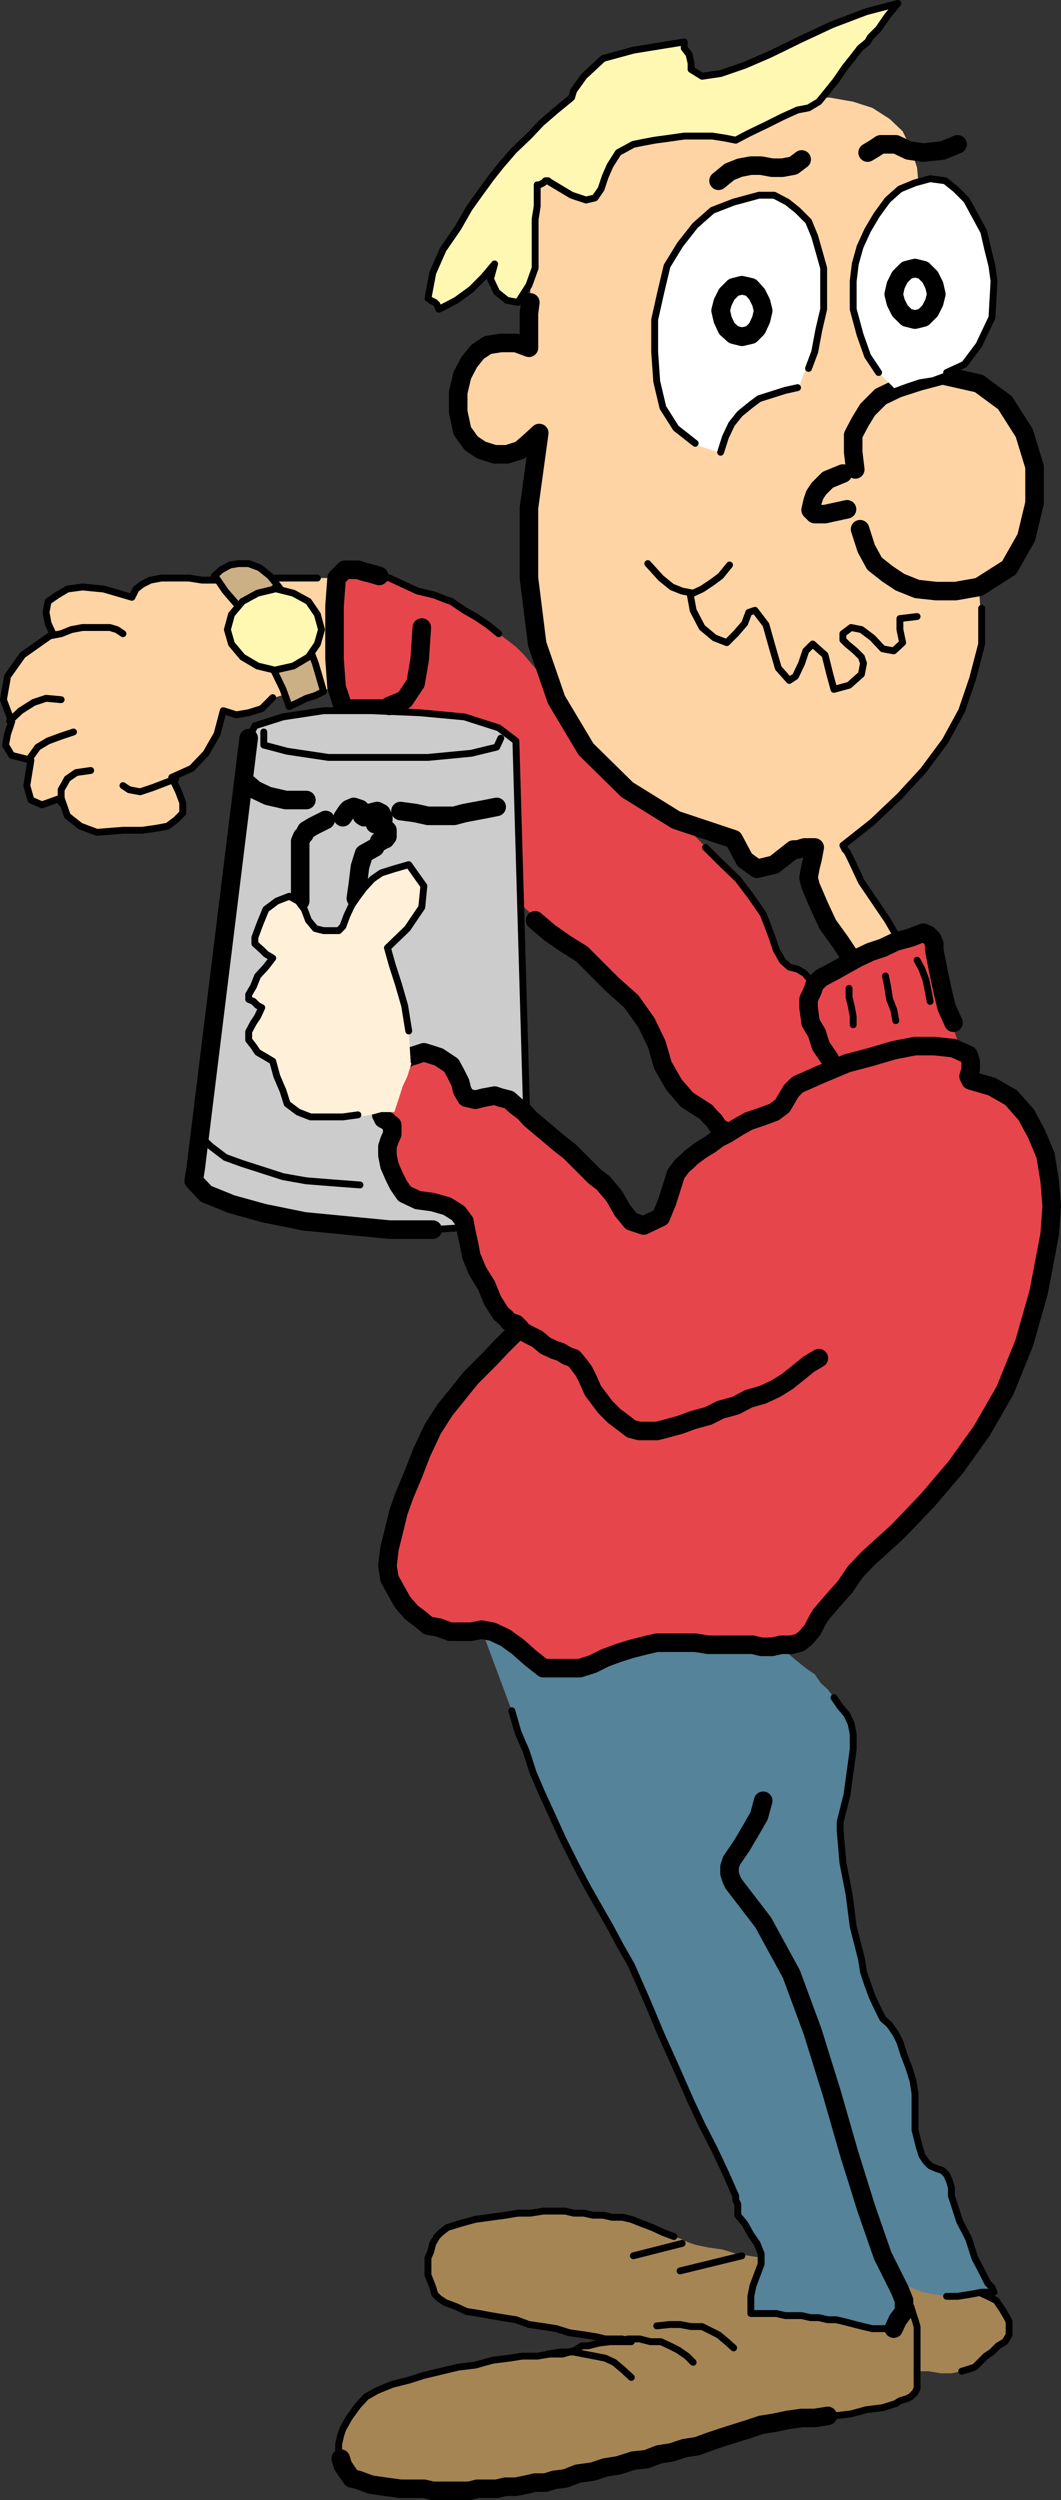
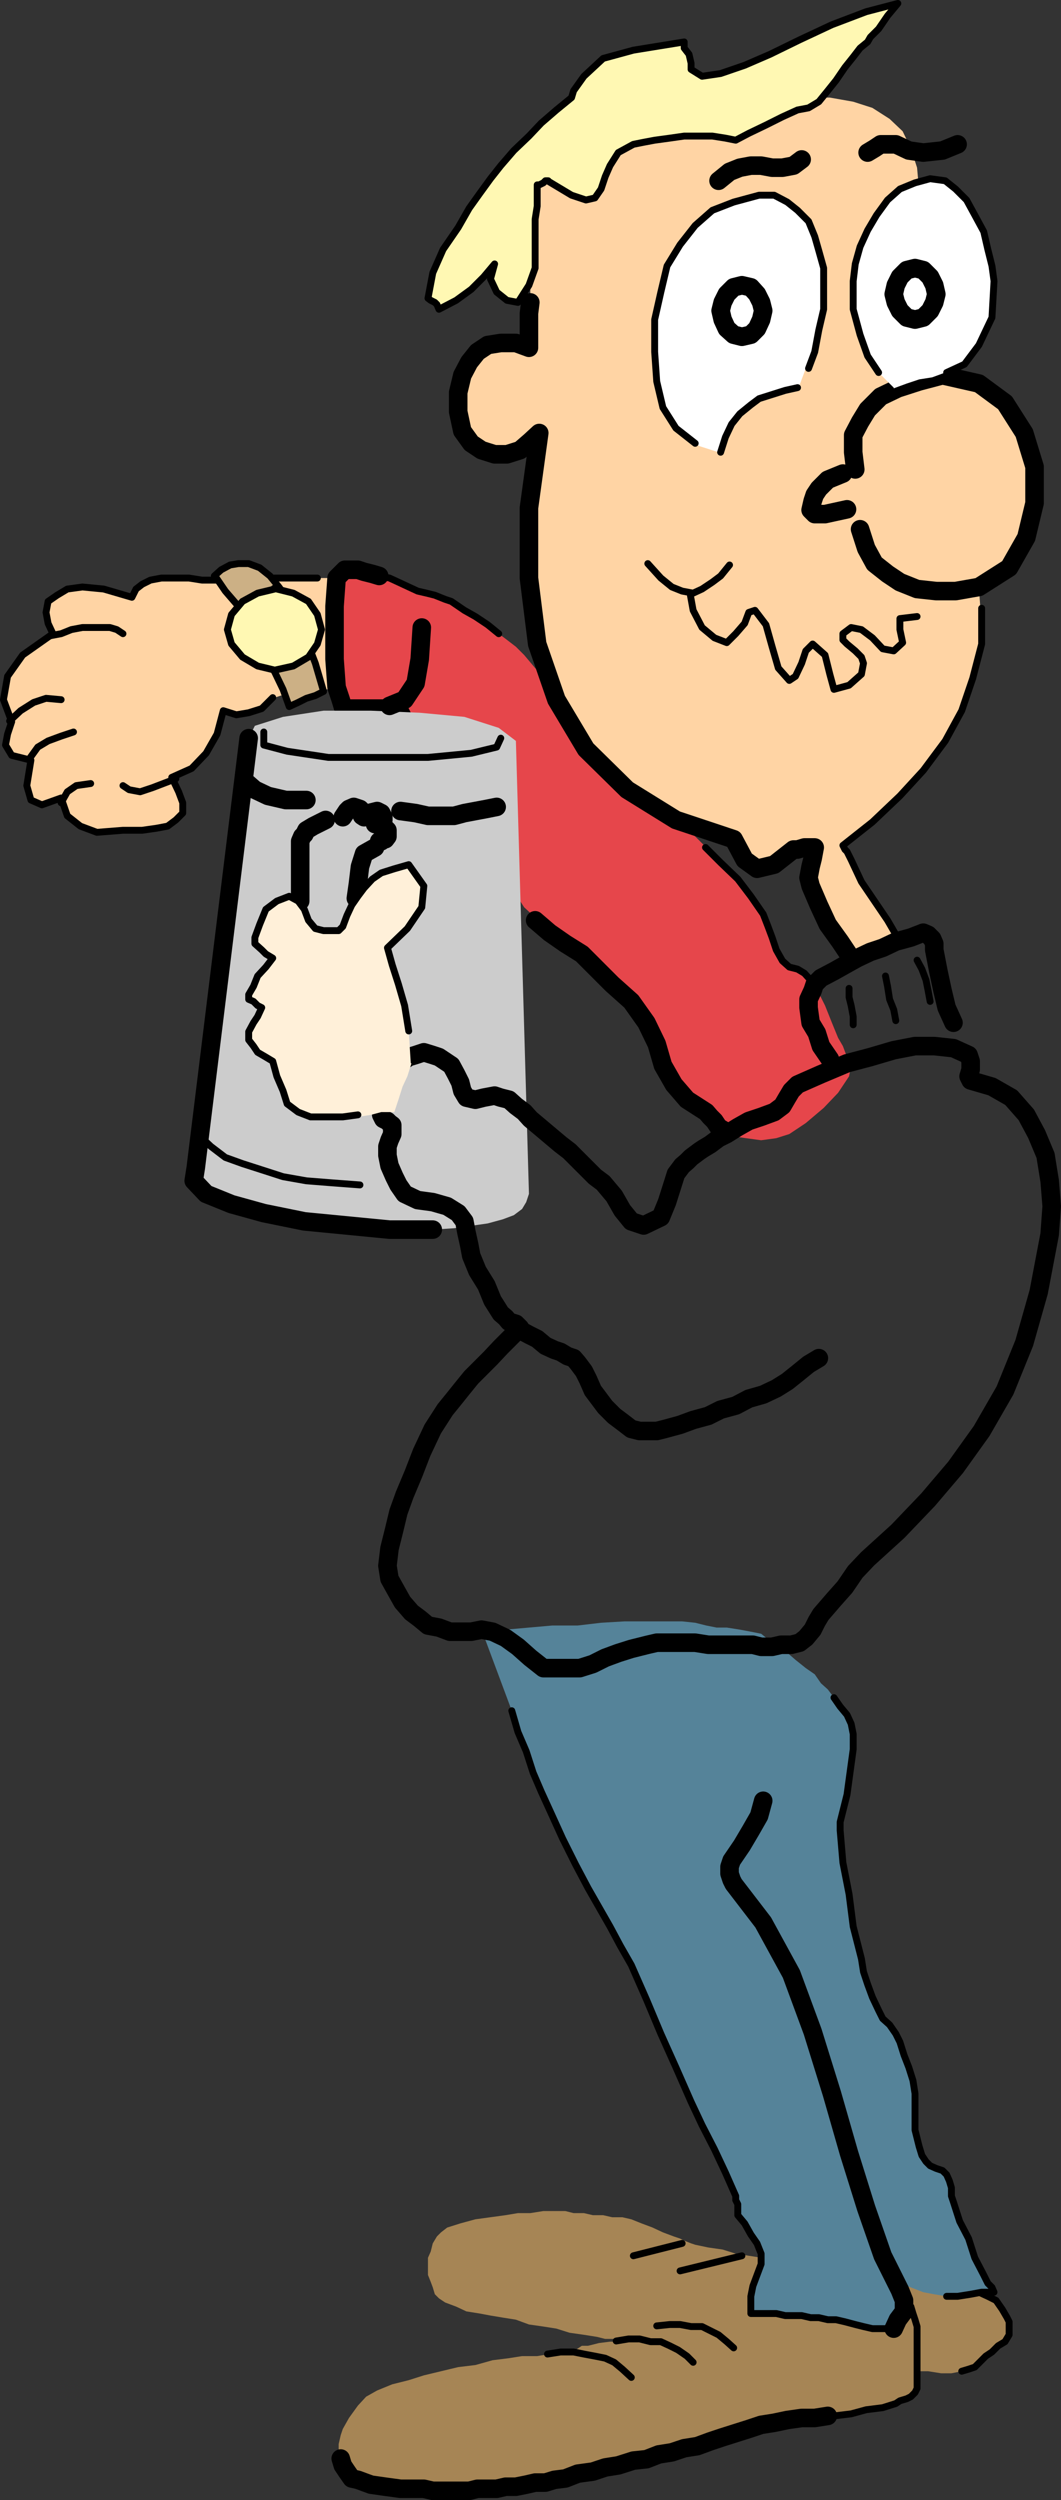
<svg xmlns="http://www.w3.org/2000/svg" xmlns:ns1="http://sodipodi.sourceforge.net/DTD/sodipodi-0.dtd" xmlns:ns2="http://www.inkscape.org/namespaces/inkscape" version="1.0" width="66.029mm" height="155.519mm" id="svg70" ns1:docname="Spectator 1.wmf">
  <rect width="100%" height="100%" fill="#333333" stroke="none" />
  <ns1:namedview id="namedview70" pagecolor="#ffffff" bordercolor="#000000" borderopacity="0.25" ns2:showpageshadow="2" ns2:pageopacity="0.0" ns2:pagecheckerboard="0" ns2:deskcolor="#d1d1d1" ns2:document-units="mm" />
  <defs id="defs1">
    <pattern id="WMFhbasepattern" patternUnits="userSpaceOnUse" width="6" height="6" x="0" y="0" />
  </defs>
  <path style="fill:#e6464b;fill-opacity:1;fill-rule:evenodd;stroke:none" d="m 172.081,267.11 -1.454,-1.131 -1.616,-1.454 -1.454,-1.454 -1.454,-1.616 -4.524,-2.909 -3.07,-3.555 -2.585,-4.525 -1.454,-5.009 -2.424,-5.009 -3.555,-5.009 -4.524,-4.04 -4.039,-4.04 -2.101,-2.101 -1.939,-1.454 -1.939,-1.454 -2.585,-1.939 -2.101,-1.616 -1.939,-1.454 -1.939,-2.101 -2.101,-1.939 -2.908,-4.525 -3.555,-5.009 -2.424,-4.525 -3.07,-5.009 -2.585,-5.009 -2.908,-4.525 -2.585,-5.009 -2.908,-4.525 -1.616,-1.616 -0.969,-1.454 -0.969,-0.97 -1.616,-1.454 -0.485,-1.131 -0.485,-0.97 -0.485,-0.485 -0.969,-0.485 h -2.585 -2.908 -3.07 -2.585 l -0.969,-0.485 -0.485,-1.616 -0.485,-1.454 -0.485,-1.454 -0.485,-6.625 v -6.464 -5.979 l 0.485,-6.625 0.485,-0.485 0.969,-0.97 0.485,-0.485 h 0.969 2.101 l 1.454,0.485 1.939,0.485 1.616,0.485 2.424,0.485 2.101,0.97 2.424,1.131 2.101,0.97 2.101,0.485 1.939,0.485 2.424,0.97 1.454,0.485 2.585,1.616 2.585,1.454 1.939,1.454 2.101,1.616 1.939,1.454 1.939,1.454 2.101,1.616 1.939,1.939 2.585,3.07 3.07,2.909 2.424,3.07 2.585,3.07 2.424,3.555 2.585,2.909 2.424,3.07 2.585,3.07 2.424,2.424 3.07,2.585 2.585,2.424 2.908,2.585 3.07,2.424 2.424,2.585 3.07,2.909 2.585,2.585 3.393,3.555 4.039,3.878 3.07,4.04 2.908,4.201 1.131,2.909 0.969,2.585 0.969,2.909 1.454,2.585 1.616,1.454 1.939,0.485 1.616,0.97 1.454,1.616 1.939,3.07 1.454,2.909 1.616,4.04 1.454,3.555 1.131,1.939 0.969,2.585 0.969,1.939 -0.485,2.585 -2.585,3.878 -3.393,3.555 -4.201,3.555 -3.878,2.585 -3.07,0.97 -3.555,0.485 -3.555,-0.485 -3.393,-0.485 z" id="path1" />
  <path style="fill:#a68555;fill-opacity:1;fill-rule:evenodd;stroke:none" d="m 196.156,567.993 3.555,-0.485 4.039,-0.97 3.393,-0.485 3.555,-0.97 0.969,-0.646 1.616,-0.485 0.969,-0.485 0.969,-0.97 v -0.97 l 0.485,-1.616 v -1.454 -0.97 h 2.585 l 3.07,0.485 h 2.424 l 2.424,-0.485 1.616,-0.485 1.454,-0.485 1.616,-1.616 0.969,-0.97 1.454,-0.97 1.454,-1.454 1.616,-0.97 0.969,-1.616 v -0.97 -0.97 -1.131 l -0.485,-0.97 -1.131,-1.939 -1.454,-2.101 -1.939,-0.97 -2.101,-0.97 -54.129,-8.564 -3.07,-0.485 -3.07,-0.97 -3.393,-0.485 -3.07,-0.646 -0.969,-0.323 -1.616,-0.646 -0.969,-0.485 -1.454,-0.485 -2.585,-0.97 -2.424,-1.131 -2.585,-0.97 -2.424,-0.97 -2.101,-0.485 h -2.424 l -2.101,-0.485 h -2.424 l -2.101,-0.485 h -2.424 l -1.939,-0.485 h -2.101 -3.07 l -3.07,0.485 h -2.908 l -2.908,0.485 -3.555,0.485 -3.555,0.485 -3.555,0.97 -3.07,0.97 -1.454,1.131 -0.969,0.97 -0.969,1.616 -0.485,1.939 -0.646,1.454 v 2.101 1.939 l 0.646,1.616 0.485,1.293 0.485,1.616 0.969,0.97 1.454,0.97 2.585,0.97 2.424,1.131 3.07,0.485 2.585,0.485 2.908,0.485 3.07,0.485 3.07,1.131 3.393,0.485 3.07,0.485 3.07,0.97 3.393,0.485 3.07,0.485 1.939,0.485 h 2.101 1.939 l 2.101,0.646 h -2.585 -2.424 l -2.585,0.323 -2.585,0.646 h -1.454 l -1.454,0.97 -1.454,0.485 -1.616,0.485 h -3.07 l -2.908,0.485 h -3.555 l -3.07,0.485 -3.878,0.485 -4.039,1.131 -4.039,0.485 -4.039,0.97 -4.039,0.97 -3.555,1.131 -3.878,0.97 -3.555,1.454 -2.585,1.454 -1.939,2.101 -2.101,2.909 -1.454,2.585 -0.485,1.454 -0.485,2.101 v 1.454 l 0.485,2.101 0.485,1.454 0.969,1.454 1.131,1.616 1.454,0.323 3.07,1.131 3.393,0.485 3.555,0.485 h 3.555 1.939 l 2.101,0.485 h 1.939 2.424 2.101 2.101 l 1.939,-0.485 h 2.101 2.424 l 2.101,-0.485 h 2.424 l 2.424,-0.485 2.101,-0.485 h 2.424 l 2.101,-0.646 2.585,-0.323 2.908,-1.131 3.555,-0.485 2.908,-0.97 3.07,-0.485 3.555,-1.131 3.07,-0.323 2.908,-1.131 3.07,-0.485 2.908,-0.97 3.07,-0.485 3.07,-1.131 2.908,-0.97 3.07,-0.97 3.07,-0.97 2.908,-0.485 3.07,-0.97 3.555,-0.646 3.555,-0.485 h 3.393 l 3.555,-0.485 z" id="path2" />
  <path style="fill:none;stroke:#000000;stroke-width:1.616px;stroke-linecap:round;stroke-linejoin:round;stroke-miterlimit:4;stroke-dasharray:none;stroke-opacity:1" d="m 194.54,567.993 h 0.646 0.485 0.485 l 4.039,-0.485 3.555,-0.97 3.878,-0.485 3.07,-0.97 0.969,-0.646 1.616,-0.485 0.969,-0.485 0.969,-0.97 0.485,-0.97 v -1.616 -0.97 -1.454 -2.101 -2.424 -2.424 -2.101 -1.454 l -0.485,-1.616 -0.485,-1.454 -0.485,-1.616" id="path3" />
  <path style="fill:none;stroke:#000000;stroke-width:4.363px;stroke-linecap:round;stroke-linejoin:round;stroke-miterlimit:4;stroke-dasharray:none;stroke-opacity:1" d="m 80.143,578.011 0.485,1.616 0.969,1.454 1.131,1.616 1.454,0.323 3.07,1.131 3.393,0.485 3.555,0.485 h 3.555 1.939 l 2.101,0.485 h 1.939 2.424 2.101 2.101 l 1.939,-0.485 h 2.101 2.424 l 2.101,-0.485 h 2.424 l 2.424,-0.485 2.101,-0.485 h 2.424 l 2.101,-0.646 2.585,-0.323 2.908,-1.131 3.555,-0.485 2.908,-0.97 3.07,-0.485 3.555,-1.131 3.07,-0.323 2.908,-1.131 3.07,-0.485 2.908,-0.97 3.07,-0.485 3.07,-1.131 2.908,-0.97 3.07,-0.97 3.07,-0.97 2.908,-0.97 3.07,-0.485 3.07,-0.646 3.393,-0.485 h 3.07 l 3.07,-0.485" id="path4" />
-   <path style="fill:none;stroke:#000000;stroke-width:1.616px;stroke-linecap:round;stroke-linejoin:round;stroke-miterlimit:4;stroke-dasharray:none;stroke-opacity:1" d="m 158.508,525.817 -2.585,-0.97 -2.424,-1.131 -2.585,-0.97 -2.424,-0.97 -2.101,-0.485 h -2.424 l -2.101,-0.485 h -2.424 l -2.101,-0.485 h -2.424 l -1.939,-0.485 h -2.101 -3.07 l -3.07,0.485 h -2.908 l -2.908,0.485 -3.555,0.485 -3.555,0.485 -3.555,0.97 -3.07,0.97 -1.454,1.131 -0.969,0.97 -0.969,1.616 -0.485,1.939 -0.646,1.454 v 2.101 1.939 l 0.646,1.616 0.485,1.293 0.485,1.616 0.969,0.97 1.454,0.97 2.585,0.97 2.424,1.131 3.07,0.485 2.585,0.485 2.908,0.485 3.07,0.485 3.07,1.131 3.393,0.485 3.07,0.485 3.07,0.97 3.393,0.485 3.07,0.485 1.939,0.485 h 2.101 1.939 l 2.101,0.646 h -2.585 -2.424 l -2.585,0.323 -2.585,0.646 h -1.454 l -1.454,0.97 -1.454,0.485 -1.616,0.485 h -3.07 l -2.908,0.485 h -3.555 l -3.07,0.485 -3.878,0.485 -4.039,1.131 -4.039,0.485 -4.039,0.97 -4.039,0.97 -3.555,1.131 -3.878,0.97 -3.555,1.454 -2.585,1.454 -1.939,2.101 -2.101,2.909 -1.454,2.585 -0.485,1.454 -0.485,2.101 v 1.454 l 0.485,2.101" id="path5" />
  <path style="fill:none;stroke:#000000;stroke-width:1.616px;stroke-linecap:round;stroke-linejoin:round;stroke-miterlimit:4;stroke-dasharray:none;stroke-opacity:1" d="m 226.209,557.489 1.616,-0.485 1.454,-0.485 1.616,-1.616 0.969,-0.97 1.454,-0.97 1.454,-1.454 1.616,-0.97 0.969,-1.616 v -0.97 -0.97 -1.131 l -0.485,-0.97 -1.131,-1.939 -1.454,-2.101 -1.939,-0.97 -2.101,-0.97" id="path6" />
  <path style="fill:#ffd4a4;fill-opacity:1;fill-rule:evenodd;stroke:none" d="m 211.667,221.38 -2.908,-5.009 -3.07,-4.525 -3.07,-4.525 -2.424,-5.171 -0.485,-0.97 -0.485,-0.97 -0.485,-0.485 -0.485,-0.97 7.433,-5.979 6.625,-6.625 5.978,-6.464 5.009,-7.595 4.039,-7.595 2.424,-8.564 1.131,-8.403 -0.646,-9.534 7.109,-4.525 4.524,-7.11 1.939,-8.08 -0.485,-8.564 -1.939,-7.918 -4.524,-7.11 -6.625,-5.009 -8.564,-2.101 -1.454,-10.342 -0.969,-11.15 -1.454,-10.503 -1.616,-10.665 -0.485,-5.494 -1.454,-4.525 -1.939,-4.04 -3.07,-2.909 -4.039,-2.585 -4.524,-1.454 -5.494,-0.97 h -5.978 l -4.524,0.485 -5.17,0.485 -4.363,0.485 h -4.524 l -5.17,0.485 -4.524,0.485 -4.524,0.485 -4.363,0.646 -3.555,1.454 -3.555,1.939 -3.555,1.454 -3.555,1.616 -3.393,1.454 -3.07,1.454 -3.555,2.101 -3.393,1.454 v 6.464 l 0.323,6.14 v 6.625 6.464 4.04 3.878 l -0.323,4.525 v 4.201 l -3.07,-1.131 h -3.555 l -3.07,0.485 -2.424,1.616 -1.939,2.424 -1.616,3.07 -0.969,4.04 v 4.525 l 0.969,4.525 2.101,2.909 2.424,1.616 3.07,0.97 h 2.908 l 3.07,-0.97 2.424,-2.101 2.101,-1.939 -2.424,17.613 V 135.898 l 1.939,15.513 4.524,13.089 6.948,11.635 9.695,9.534 11.472,7.11 13.573,4.525 2.585,4.848 2.908,2.101 4.039,-0.97 4.524,-3.555 h 0.969 l 1.616,-0.485 h 0.969 1.454 l -0.485,2.585 -0.485,1.939 -0.485,2.585 0.485,1.939 1.939,4.525 2.101,4.525 2.908,4.04 2.585,3.878 z" id="path7" />
  <path style="fill:none;stroke:#000000;stroke-width:4.363px;stroke-linecap:round;stroke-linejoin:round;stroke-miterlimit:4;stroke-dasharray:none;stroke-opacity:1" d="m 201.165,110.367 -0.485,-4.04 v -4.04 l 1.616,-3.07 1.777,-2.909 3.07,-3.07 4.039,-1.939 5.009,-1.616 5.494,-1.454 8.564,1.939 6.14,4.525 4.524,7.11 2.424,7.918 v 8.564 l -1.939,8.08 -4.039,7.11 -7.109,4.525 -5.494,0.97 h -4.524 l -4.524,-0.485 -4.039,-1.616 -2.908,-1.939 -3.07,-2.424 -1.939,-3.555 -1.454,-4.525" id="path8" />
  <path style="fill:#558399;fill-opacity:1;fill-rule:evenodd;stroke:none" d="m 113.266,383.132 3.555,9.534 3.555,9.534 3.393,9.534 3.555,9.534 2.585,5.656 2.424,5.332 3.07,6.14 2.908,5.494 2.585,4.525 2.585,4.525 2.424,4.525 2.585,4.525 3.555,8.08 3.393,8.08 3.555,7.918 3.555,8.08 2.585,5.494 2.908,5.656 2.585,5.494 2.424,5.494 v 0.97 l 0.485,0.97 v 1.616 0.97 l 1.616,1.939 1.454,2.585 1.454,2.101 0.969,2.424 v 2.424 l -0.969,2.585 -0.969,2.585 -0.485,2.424 v 0.97 1.131 0.97 0.97 h 1.939 2.101 1.939 l 2.101,0.485 h 1.939 1.939 l 2.101,0.485 h 1.939 l 2.101,0.485 h 1.939 l 2.101,0.485 2.424,0.646 1.939,0.485 2.101,0.485 h 1.939 2.101 l 0.969,-0.485 0.969,-1.616 0.485,-1.454 0.646,-1.616 v -0.97 -1.454 l -0.646,-1.454 v -1.616 l 2.585,0.97 2.908,1.131 2.585,0.485 2.908,0.485 h 2.585 l 3.07,-0.485 2.585,-0.485 h 2.908 l -0.485,-1.131 -0.969,-0.97 -0.485,-0.97 -0.485,-0.97 -2.101,-4.04 -1.454,-4.525 -2.101,-4.04 -1.454,-4.525 -0.485,-1.454 v -1.939 l -0.485,-1.616 -0.646,-1.454 -0.969,-0.97 -1.454,-0.485 -1.454,-0.646 -0.969,-0.97 -0.969,-1.454 -0.646,-2.101 -0.485,-1.939 -0.485,-1.939 v -2.101 -1.939 -2.585 -1.939 l -0.485,-3.07 -0.969,-3.07 -1.131,-2.909 -0.969,-3.07 -0.969,-1.939 -1.454,-2.101 -1.616,-1.454 -0.969,-1.939 -1.454,-3.07 -1.131,-3.07 -0.969,-2.909 -0.485,-3.07 -1.939,-7.595 -0.969,-7.595 -1.454,-7.433 -0.646,-7.595 v -1.939 l 0.646,-2.585 0.485,-1.939 0.485,-1.939 0.485,-3.555 0.485,-3.555 0.485,-3.555 v -3.555 l -0.485,-2.424 -0.969,-2.101 -1.616,-1.939 -1.454,-2.101 -1.454,-1.939 -1.616,-1.454 -1.454,-2.101 -2.101,-1.454 -2.424,-1.939 -2.424,-2.101 -3.07,-1.939 -2.585,-2.101 -2.424,-0.485 -2.585,-0.485 -3.07,-0.485 h -2.424 l -2.424,-0.485 -2.585,-0.646 -3.07,-0.323 h -2.424 -5.655 -5.494 l -5.494,0.323 -5.494,0.646 h -5.978 l -5.494,0.485 -5.494,0.485 z" id="path9" />
  <path style="fill:none;stroke:#000000;stroke-width:1.616px;stroke-linecap:round;stroke-linejoin:round;stroke-miterlimit:4;stroke-dasharray:none;stroke-opacity:1" d="m 120.376,402.2 1.454,5.009 1.939,4.525 1.616,5.009 1.939,4.525 2.585,5.656 2.424,5.332 3.07,6.14 2.908,5.494 2.585,4.525 2.585,4.525 2.424,4.525 2.585,4.525 3.555,8.08 3.393,8.08 3.555,7.918 3.555,8.08 2.585,5.494 2.908,5.656 2.585,5.494 2.424,5.494 v 0.97 l 0.485,0.97 v 1.616 0.97 l 1.616,1.939 1.454,2.585 1.454,2.101 0.969,2.424 v 2.424 l -0.969,2.585 -0.969,2.585 -0.485,2.424 v 0.97 1.131 0.97 0.97 h 1.939 2.101 1.939 l 2.101,0.485 h 1.939 1.939 l 2.101,0.485 h 1.939 l 2.101,0.485 h 1.939 l 2.101,0.485 2.424,0.646 1.939,0.485 2.101,0.485 h 1.939 2.101 l 0.969,-0.485 0.969,-1.616 0.485,-1.454 0.646,-1.616 v -0.97 -1.454 l -0.646,-1.454 v -1.616" id="path10" />
  <path style="fill:none;stroke:#000000;stroke-width:1.616px;stroke-linecap:round;stroke-linejoin:round;stroke-miterlimit:4;stroke-dasharray:none;stroke-opacity:1" d="m 222.655,539.876 h 2.585 l 3.07,-0.485 2.585,-0.485 h 2.908 l -0.485,-1.131 -0.969,-0.97 -0.485,-0.97 -0.485,-0.97 -2.101,-4.04 -1.454,-4.525 -2.101,-4.04 -1.454,-4.525 -0.485,-1.454 v -1.939 l -0.485,-1.616 -0.646,-1.454 -0.969,-0.97 -1.454,-0.485 -1.454,-0.646 -0.969,-0.97 -0.969,-1.454 -0.646,-2.101 -0.485,-1.939 -0.485,-1.939 v -2.101 -1.939 -2.585 -1.939 l -0.485,-3.07 -0.969,-3.07 -1.131,-2.909 -0.969,-3.07 -0.969,-1.939 -1.454,-2.101 -1.616,-1.454 -0.969,-1.939 -1.454,-3.07 -1.131,-3.07 -0.969,-2.909 -0.485,-3.07 -1.939,-7.595 -0.969,-7.595 -1.454,-7.433 -0.646,-7.595 v -1.939 l 0.646,-2.585 0.485,-1.939 0.485,-1.939 0.485,-3.555 0.485,-3.555 0.485,-3.555 v -3.555 l -0.485,-2.424 -0.969,-2.101 -1.616,-1.939 -1.454,-2.101" id="path11" />
  <path style="fill:#ffd4a4;fill-opacity:1;fill-rule:evenodd;stroke:none" d="m 80.143,161.429 -1.939,0.646 h -2.101 l -1.939,0.485 h -2.101 l -1.939,0.485 -2.101,0.485 h -1.939 l -1.939,0.646 -2.585,2.424 -3.07,0.97 -2.908,0.485 -3.07,-0.97 -1.454,5.494 -2.585,4.525 -3.393,3.555 -4.686,2.101 1.616,3.393 0.969,2.585 v 2.424 l -1.616,1.616 -1.939,1.454 -2.585,0.485 -3.393,0.485 h -4.524 l -6.14,0.485 -3.878,-1.454 -3.07,-2.424 -1.454,-4.201 -4.524,1.616 -2.585,-1.131 -0.969,-3.393 0.969,-5.979 -4.524,-1.131 -1.454,-2.424 0.485,-2.585 0.969,-2.909 -1.939,-5.171 0.969,-5.494 3.555,-5.009 7.109,-5.009 -1.131,-2.424 -0.485,-2.585 0.485,-2.585 2.101,-1.454 2.424,-1.454 3.555,-0.485 5.009,0.485 6.625,1.939 0.969,-1.939 1.454,-1.131 1.939,-0.97 2.585,-0.485 h 3.07 3.393 l 3.07,0.485 h 3.555 3.393 3.555 4.039 l 3.555,-0.485 h 3.393 4.039 3.555 3.555 v 6.625 5.979 6.464 6.625 0 z" id="path12" />
  <path style="fill:none;stroke:#000000;stroke-width:1.616px;stroke-linecap:round;stroke-linejoin:round;stroke-miterlimit:4;stroke-dasharray:none;stroke-opacity:1" d="m 64.146,164.015 -2.585,2.585 -3.07,0.97 -2.908,0.485 -3.07,-0.97 -1.454,5.494 -2.585,4.525 -3.393,3.555 -4.686,2.101 1.616,3.393 0.969,2.585 v 2.424 l -1.616,1.616 -1.939,1.454 -2.585,0.485 -3.393,0.485 h -4.524 l -6.14,0.485 -3.878,-1.454 -3.07,-2.424 -1.454,-4.201 -4.524,1.616 -2.585,-1.131 -0.969,-3.393 0.969,-5.979 -4.524,-1.131 -1.454,-2.424 0.485,-2.585 0.969,-2.909 -1.939,-5.171 0.969,-5.494 3.555,-5.009 7.109,-5.009 -1.131,-2.424 -0.485,-2.585 0.485,-2.585 2.101,-1.454 2.424,-1.454 3.555,-0.485 5.009,0.485 6.625,1.939 0.969,-1.939 1.454,-1.131 1.939,-0.97 2.585,-0.485 h 3.07 3.393 l 3.07,0.485 h 3.555 3.07 2.424 3.07 l 2.908,-0.485 h 3.07 2.908 3.07 3.07" id="path13" />
  <path style="fill:none;stroke:#000000;stroke-width:4.363px;stroke-linecap:round;stroke-linejoin:round;stroke-miterlimit:4;stroke-dasharray:none;stroke-opacity:1" d="m 170.626,265.979 -1.616,-0.97 -0.969,-1.454 -0.969,-0.97 -0.969,-1.131 -4.524,-2.909 -3.07,-3.555 -2.585,-4.525 -1.454,-5.009 -2.424,-5.009 -3.555,-5.009 -4.524,-4.04 -4.039,-4.04 -3.07,-3.07 -3.878,-2.424 -3.716,-2.585 -3.393,-2.909" id="path14" />
  <path style="fill:none;stroke:#000000;stroke-width:1.616px;stroke-linecap:round;stroke-linejoin:round;stroke-miterlimit:4;stroke-dasharray:none;stroke-opacity:1" d="m 165.941,199.242 3.555,3.555 4.039,3.878 3.07,4.04 2.908,4.201 1.131,2.909 0.969,2.585 0.969,2.909 1.454,2.585 1.616,1.454 1.939,0.485 1.616,0.97 1.454,1.616" id="path15" />
  <path style="fill:none;stroke:#000000;stroke-width:1.616px;stroke-linecap:round;stroke-linejoin:round;stroke-miterlimit:4;stroke-dasharray:none;stroke-opacity:1" d="m 89.191,135.413 2.424,0.485 2.101,0.97 2.424,1.131 2.101,0.97 2.101,0.485 1.939,0.485 2.424,0.97 1.454,0.485 3.07,2.101 2.585,1.454 2.908,1.939 2.585,2.101" id="path16" />
  <path style="fill:none;stroke:#000000;stroke-width:4.363px;stroke-linecap:round;stroke-linejoin:round;stroke-miterlimit:4;stroke-dasharray:none;stroke-opacity:1" d="m 95.169,169.509 -0.485,-0.97 -0.485,-0.97 -0.485,-0.485 -0.969,-0.485 h -2.585 -2.908 -3.07 -2.585 l -0.969,-0.485 -0.485,-1.616 -0.485,-1.454 -0.485,-1.454 -0.485,-6.625 v -6.464 -5.979 l 0.485,-6.625 0.485,-0.485 0.969,-0.97 0.485,-0.485 h 0.969 2.101 l 1.454,0.485 1.939,0.485 1.616,0.485" id="path17" />
  <path style="fill:none;stroke:#000000;stroke-width:1.616px;stroke-linecap:round;stroke-linejoin:round;stroke-miterlimit:4;stroke-dasharray:none;stroke-opacity:1" d="m 211.667,221.38 -2.908,-5.009 -3.07,-4.525 -3.07,-4.525 -2.424,-5.171 -0.485,-0.97 -0.485,-0.97 -0.485,-0.485 -0.485,-0.97 6.948,-5.494 6.463,-6.14 5.494,-5.979 5.17,-6.948 3.878,-7.11 2.585,-7.595 2.101,-8.08 v -8.403" id="path18" />
  <path style="fill:none;stroke:#000000;stroke-width:4.363px;stroke-linecap:round;stroke-linejoin:round;stroke-miterlimit:4;stroke-dasharray:none;stroke-opacity:1" d="m 124.738,71.1 -0.323,2.585 v 2.424 3.07 2.585 l -3.07,-1.131 h -3.555 l -3.07,0.485 -2.424,1.616 -1.939,2.424 -1.616,3.07 -0.969,4.04 v 4.525 l 0.969,4.525 2.101,2.909 2.424,1.616 3.07,0.97 h 2.908 l 3.07,-0.97 2.424,-2.101 2.101,-1.939 -2.424,17.613 V 135.898 l 1.939,15.513 4.524,13.089 6.948,11.635 9.695,9.534 11.472,7.11 13.573,4.525 2.585,4.848 2.908,2.101 4.039,-0.97 4.524,-3.555 h 0.969 l 1.616,-0.485 h 0.969 1.454 l -0.485,2.585 -0.485,1.939 -0.485,2.585 0.485,1.939 1.939,4.525 2.101,4.525 2.908,4.04 2.585,3.878" id="path19" />
  <path style="fill:#ffffff;fill-opacity:1;fill-rule:evenodd;stroke:none" d="m 169.011,106.327 -4.524,-1.454 -3.555,-2.585 -2.908,-2.585 -1.616,-2.424 -1.454,-3.07 -0.485,-3.555 -0.485,-3.393 v -4.04 -7.595 l 1.454,-6.948 1.454,-6.14 3.07,-5.009 3.07,-4.525 4.524,-3.555 5.009,-1.939 5.494,-1.616 h 3.555 l 3.07,1.616 2.424,1.939 2.424,3.07 1.616,3.07 1.454,4.04 0.485,3.393 0.646,4.04 -0.646,7.595 -1.454,6.464 -2.101,5.494 -1.939,5.171 -3.555,0.485 -2.908,0.485 -2.585,0.97 -2.424,1.454 -2.585,2.101 -1.939,2.424 -1.616,3.07 z" id="path20" />
  <path style="fill:none;stroke:#000000;stroke-width:1.616px;stroke-linecap:round;stroke-linejoin:round;stroke-miterlimit:4;stroke-dasharray:none;stroke-opacity:1" d="m 163.517,104.226 -4.524,-3.555 -3.07,-4.848 -1.454,-6.14 -0.485,-6.948 v -7.595 l 1.454,-6.464 1.454,-6.14 3.07,-5.009 3.555,-4.525 4.039,-3.555 5.009,-1.939 5.978,-1.616 h 3.555 l 3.07,1.616 2.424,1.939 2.585,2.585 1.454,3.555 0.969,3.393 1.131,4.04 v 4.04 5.656 l -1.131,4.848 -0.969,5.171 -1.454,3.878" id="path21" />
  <path style="fill:none;stroke:#000000;stroke-width:1.616px;stroke-linecap:round;stroke-linejoin:round;stroke-miterlimit:4;stroke-dasharray:none;stroke-opacity:1" d="m 187.592,91.137 -2.908,0.646 -3.07,0.97 -3.07,0.97 -1.939,1.454 -2.585,2.101 -1.939,2.424 -1.454,3.07 -1.131,3.555" id="path22" />
  <path style="fill:#ffffff;fill-opacity:1;fill-rule:evenodd;stroke:none" d="m 210.213,91.137 -3.555,-3.555 -3.555,-5.817 -2.424,-7.11 -0.485,-8.564 0.485,-4.04 1.616,-4.04 1.454,-3.878 1.939,-4.201 3.07,-2.909 2.908,-3.07 3.07,-1.454 4.039,-0.97 5.978,2.424 4.524,5.979 2.585,8.08 1.454,8.08 -0.485,8.08 -3.07,6.464 -3.555,5.009 -3.878,1.939 -3.07,1.131 -3.07,0.485 -2.908,0.97 -3.07,1.131 v 0 z" id="path23" />
  <path style="fill:none;stroke:#000000;stroke-width:1.616px;stroke-linecap:round;stroke-linejoin:round;stroke-miterlimit:4;stroke-dasharray:none;stroke-opacity:1" d="m 206.658,87.582 -2.585,-3.878 -1.777,-5.009 -1.616,-5.979 v -6.625 l 0.485,-4.04 1.131,-4.04 1.777,-3.878 2.101,-3.555 2.585,-3.555 2.908,-2.585 3.555,-1.454 3.555,-0.97 3.555,0.485 2.424,1.939 2.585,2.585 1.939,3.555 2.101,3.878 0.969,4.201 0.969,3.878 0.485,3.555 -0.485,8.564 -3.07,6.464 -3.393,4.525 -4.201,1.939" id="path24" />
  <path style="fill:#fff8b3;fill-opacity:1;fill-rule:evenodd;stroke:none" d="m 128.778,42.498 5.655,3.393 3.393,1.131 2.101,-0.485 1.454,-2.101 0.969,-2.909 1.131,-2.585 1.939,-3.07 3.555,-1.939 2.424,-0.485 2.585,-0.485 3.555,-0.485 3.393,-0.485 h 3.07 3.555 l 3.07,0.485 2.424,0.485 3.07,-1.616 4.039,-1.939 3.878,-1.939 3.555,-1.616 2.585,-0.485 2.424,-1.454 2.101,-2.585 1.939,-2.424 2.101,-3.07 1.939,-2.424 1.616,-2.101 1.777,-1.454 0.646,-1.131 1.939,-1.939 2.101,-3.07 2.424,-2.909 -7.433,1.939 -8.079,3.07 -7.594,3.555 -6.948,3.393 -5.978,2.585 -5.655,1.939 -4.363,0.646 -2.585,-1.616 v -1.454 l -0.485,-2.101 -1.131,-1.454 V 9.857 l -11.957,1.939 -7.109,1.939 -4.524,4.201 -2.424,3.393 -0.485,1.616 -3.555,2.909 -3.555,3.07 -2.908,3.07 -3.555,3.393 -3.07,3.555 -2.424,3.07 -2.585,3.555 -2.424,3.393 -2.585,4.525 -3.555,5.171 -2.424,5.494 -1.131,5.979 0.646,0.485 0.969,0.485 0.485,0.485 0.485,1.131 4.039,-2.101 3.555,-2.585 2.908,-2.909 2.585,-3.07 -0.969,3.555 1.454,3.07 2.424,1.939 2.585,0.485 2.585,-4.04 1.454,-4.04 v -4.363 -5.171 -1.939 l 0.485,-3.07 v -2.585 -2.424 h 0.485 l 0.969,-0.485 0.485,-0.485 h 0.646 v 0 z" id="path25" />
  <path style="fill:none;stroke:#000000;stroke-width:1.616px;stroke-linecap:round;stroke-linejoin:round;stroke-miterlimit:4;stroke-dasharray:none;stroke-opacity:1" d="m 128.778,42.498 5.655,3.393 3.393,1.131 2.101,-0.485 1.454,-2.101 0.969,-2.909 1.131,-2.585 1.939,-3.07 3.555,-1.939 2.424,-0.485 2.585,-0.485 3.555,-0.485 3.393,-0.485 h 3.07 3.555 l 3.07,0.485 2.424,0.485 3.07,-1.616 4.039,-1.939 3.878,-1.939 3.555,-1.616 2.585,-0.485 2.424,-1.454 2.101,-2.585 1.939,-2.424 2.101,-3.07 1.939,-2.424 1.616,-2.101 1.777,-1.454 0.646,-1.131 1.939,-1.939 2.101,-3.07 2.424,-2.909 -7.433,1.939 -8.079,3.07 -7.594,3.555 -6.948,3.393 -5.978,2.585 -5.655,1.939 -4.363,0.646 -2.585,-1.616 v -1.454 l -0.485,-2.101 -1.131,-1.454 V 9.857 l -11.957,1.939 -7.109,1.939 -4.524,4.201 -2.424,3.393 -0.485,1.616 -3.555,2.909 -3.555,3.07 -2.908,3.07 -3.555,3.393 -3.07,3.555 -2.424,3.07 -2.585,3.555 -2.424,3.393 -2.585,4.525 -3.555,5.171 -2.424,5.494 -1.131,5.979 0.646,0.485 0.969,0.485 0.485,0.485 0.485,1.131 4.039,-2.101 3.555,-2.585 2.908,-2.909 2.585,-3.07 -0.969,3.555 1.454,3.07 2.424,1.939 2.585,0.485 2.585,-4.04 1.454,-4.04 v -4.363 -5.171 -1.939 l 0.485,-3.07 v -2.585 -2.424 h 0.485 l 0.969,-0.485 0.485,-0.485 h 0.646 v 0" id="path26" />
  <path style="fill:none;stroke:#000000;stroke-width:4.363px;stroke-linecap:round;stroke-linejoin:round;stroke-miterlimit:4;stroke-dasharray:none;stroke-opacity:1" d="m 199.226,119.739 -5.17,1.131 h -2.424 l -0.969,-0.97 0.485,-2.101 0.485,-1.454 0.969,-1.454 2.101,-2.101 3.555,-1.454" id="path27" />
  <path style="fill:none;stroke:#000000;stroke-width:1.616px;stroke-linecap:round;stroke-linejoin:round;stroke-miterlimit:4;stroke-dasharray:none;stroke-opacity:1" d="m 152.368,132.505 3.07,3.393 2.585,2.101 2.424,0.97 2.585,0.485 2.101,-0.97 2.424,-1.616 1.939,-1.454 2.101,-2.585" id="path28" />
  <path style="fill:none;stroke:#000000;stroke-width:1.616px;stroke-linecap:round;stroke-linejoin:round;stroke-miterlimit:4;stroke-dasharray:none;stroke-opacity:1" d="m 162.386,139.938 0.646,3.555 2.101,4.04 2.908,2.424 2.908,1.131 2.101,-2.101 2.101,-2.424 0.969,-2.585 1.454,-0.485 2.585,3.393 1.454,5.171 1.454,5.009 2.585,2.909 1.454,-0.97 1.454,-3.07 0.969,-2.909 1.616,-1.616 2.908,2.585 1.131,4.525 0.969,3.555 3.555,-0.97 2.908,-2.585 0.485,-2.585 -0.485,-1.454 -1.454,-1.454 -1.939,-1.616 -0.969,-0.97 v -1.454 l 1.939,-1.454 2.424,0.485 2.585,1.939 2.424,2.585 2.585,0.485 2.101,-1.939 -0.646,-3.07 v -2.585 l 4.039,-0.485" id="path29" />
  <path style="fill:#ffffff;fill-opacity:1;fill-rule:evenodd;stroke:none" d="m 174.504,67.06 2.101,0.485 1.454,1.616 0.969,1.939 0.485,1.939 -0.485,2.101 -0.969,2.101 -1.454,1.454 -2.101,0.485 -1.939,-0.485 -1.616,-1.454 -0.969,-2.101 -0.485,-2.101 0.485,-1.939 0.969,-1.939 1.616,-1.616 z" id="path30" />
  <path style="fill:none;stroke:#000000;stroke-width:4.363px;stroke-linecap:round;stroke-linejoin:round;stroke-miterlimit:4;stroke-dasharray:none;stroke-opacity:1" d="m 174.504,67.06 2.101,0.485 1.454,1.616 0.969,1.939 0.485,1.939 -0.485,2.101 -0.969,2.101 -1.454,1.454 -2.101,0.485 -1.939,-0.485 -1.616,-1.454 -0.969,-2.101 -0.485,-2.101 0.485,-1.939 0.969,-1.939 1.616,-1.616 1.939,-0.485 v 0" id="path31" />
  <path style="fill:#ffffff;fill-opacity:1;fill-rule:evenodd;stroke:none" d="m 215.222,63.02 1.939,0.485 1.616,1.616 0.969,1.939 0.485,2.101 -0.485,1.939 -0.969,1.939 -1.616,1.616 -1.939,0.485 -1.939,-0.485 -1.616,-1.616 -0.969,-1.939 -0.485,-1.939 0.485,-2.101 0.969,-1.939 1.616,-1.616 1.939,-0.485 z" id="path32" />
  <path style="fill:none;stroke:#000000;stroke-width:4.363px;stroke-linecap:round;stroke-linejoin:round;stroke-miterlimit:4;stroke-dasharray:none;stroke-opacity:1" d="m 215.222,63.02 1.939,0.485 1.616,1.616 0.969,1.939 0.485,2.101 -0.485,1.939 -0.969,1.939 -1.616,1.616 -1.939,0.485 -1.939,-0.485 -1.616,-1.616 -0.969,-1.939 -0.485,-1.939 0.485,-2.101 0.969,-1.939 1.616,-1.616 1.939,-0.485 v 0" id="path33" />
  <path style="fill:none;stroke:#000000;stroke-width:4.363px;stroke-linecap:round;stroke-linejoin:round;stroke-miterlimit:4;stroke-dasharray:none;stroke-opacity:1" d="m 169.011,42.498 2.585,-2.101 2.424,-0.97 2.585,-0.485 h 2.424 l 2.585,0.485 h 2.424 l 2.585,-0.485 1.939,-1.454" id="path34" />
  <path style="fill:none;stroke:#000000;stroke-width:4.363px;stroke-linecap:round;stroke-linejoin:round;stroke-miterlimit:4;stroke-dasharray:none;stroke-opacity:1" d="m 204.073,35.873 1.616,-0.97 1.454,-0.97 h 1.616 1.939 l 3.07,1.454 3.393,0.485 4.524,-0.485 3.555,-1.454" id="path35" />
  <path style="fill:#cccccc;fill-opacity:1;fill-rule:evenodd;stroke:none" d="m 101.794,289.086 5.009,-0.323 4.524,-0.646 3.393,-0.485 3.555,-0.97 2.585,-0.97 1.939,-1.454 0.969,-1.616 0.646,-1.939 -3.07,-106.489 -4.039,-3.07 -8.079,-2.585 -10.503,-0.97 -11.472,-0.485 H 76.103 l -9.533,1.454 -6.625,2.101 -1.454,2.909 -12.442,100.994 -0.485,3.07 2.908,3.07 5.978,2.424 7.594,2.101 9.533,1.939 10.018,0.97 10.018,0.97 z" id="path36" />
-   <path style="fill:none;stroke:#000000;stroke-width:1.616px;stroke-linecap:round;stroke-linejoin:round;stroke-miterlimit:4;stroke-dasharray:none;stroke-opacity:1" d="m 101.794,289.086 5.009,-0.323 4.524,-0.646 3.393,-0.485 3.555,-0.97 2.585,-0.97 1.939,-1.454 0.969,-1.616 0.646,-1.939 -3.07,-106.489 -4.039,-3.07 -8.079,-2.585 -10.503,-0.97 -11.472,-0.485 H 76.103 l -9.533,1.454 -6.625,2.101 -1.454,2.909" id="path37" />
  <path style="fill:none;stroke:#000000;stroke-width:4.363px;stroke-linecap:round;stroke-linejoin:round;stroke-miterlimit:4;stroke-dasharray:none;stroke-opacity:1" d="m 58.491,173.549 -12.442,100.994 -0.485,3.07 2.908,3.07 5.978,2.424 7.594,2.101 9.533,1.939 10.018,0.97 10.018,0.97 h 10.179" id="path38" />
  <path style="fill:#ccb085;fill-opacity:1;fill-rule:evenodd;stroke:none" d="m 50.412,135.413 1.616,-1.454 2.101,-1.131 1.939,-0.323 h 2.424 l 2.585,0.97 2.424,1.939 2.101,2.585 2.424,3.393 2.101,4.04 1.939,5.009 2.101,5.494 1.939,6.625 -1.939,0.97 -2.101,0.646 -1.939,0.97 -2.101,0.97 -1.454,-4.04 -1.939,-4.04 -2.101,-4.04 -1.939,-4.04 -2.585,-4.04 -1.939,-3.393 -3.07,-3.555 -2.424,-3.555 v 0 z" id="path39" />
  <path style="fill:none;stroke:#000000;stroke-width:1.616px;stroke-linecap:round;stroke-linejoin:round;stroke-miterlimit:4;stroke-dasharray:none;stroke-opacity:1" d="m 50.412,135.413 1.616,-1.454 2.101,-1.131 1.939,-0.323 h 2.424 l 2.585,0.97 2.424,1.939 2.101,2.585 2.424,3.393 2.101,4.04 1.939,5.009 2.101,5.494 1.939,6.625 -1.939,0.97 -2.101,0.646 -1.939,0.97 -2.101,0.97 -1.454,-4.04 -1.939,-4.04 -2.101,-4.04 -1.939,-4.04 -2.585,-4.04 -1.939,-3.393 -3.07,-3.555 -2.424,-3.555 v 0" id="path40" />
  <path style="fill:none;stroke:#000000;stroke-width:1.616px;stroke-linecap:round;stroke-linejoin:round;stroke-miterlimit:4;stroke-dasharray:none;stroke-opacity:1" d="m 62.046,172.094 v 3.07 l 5.494,1.454 9.695,1.454 h 11.472 11.957 l 10.179,-0.97 5.978,-1.454 0.969,-2.101" id="path41" />
  <path style="fill:none;stroke:#000000;stroke-width:4.363px;stroke-linecap:round;stroke-linejoin:round;stroke-miterlimit:4;stroke-dasharray:none;stroke-opacity:1" d="m 70.61,211.846 v -3.555 -3.07 -3.07 -3.393 -0.97 l 0.485,-1.131 0.485,-0.485 0.485,-0.97 1.616,-0.97 0.969,-0.485 0.969,-0.485 0.969,-0.485" id="path42" />
  <path style="fill:none;stroke:#000000;stroke-width:1.616px;stroke-linecap:round;stroke-linejoin:round;stroke-miterlimit:4;stroke-dasharray:none;stroke-opacity:1" d="m 47.019,267.11 2.585,2.424 3.393,2.585 4.039,1.454 4.524,1.454 5.009,1.616 5.494,0.97 6.14,0.485 6.463,0.485" id="path43" />
  <path style="fill:none;stroke:#000000;stroke-width:4.363px;stroke-linecap:round;stroke-linejoin:round;stroke-miterlimit:4;stroke-dasharray:none;stroke-opacity:1" d="m 57.522,183.567 2.424,2.101 3.07,1.454 4.201,0.97 h 4.847" id="path44" />
  <path style="fill:none;stroke:#000000;stroke-width:4.363px;stroke-linecap:round;stroke-linejoin:round;stroke-miterlimit:4;stroke-dasharray:none;stroke-opacity:1" d="m 94.2,190.677 3.555,0.485 2.908,0.646 h 3.07 3.07 l 2.424,-0.646 2.585,-0.485 2.585,-0.485 2.424,-0.485" id="path45" />
  <path style="fill:none;stroke:#000000;stroke-width:4.363px;stroke-linecap:round;stroke-linejoin:round;stroke-miterlimit:4;stroke-dasharray:none;stroke-opacity:1" d="m 83.697,211.199 0.485,-3.393 0.485,-4.04 0.969,-3.07 2.585,-1.454" id="path46" />
  <path style="fill:none;stroke:#000000;stroke-width:4.363px;stroke-linecap:round;stroke-linejoin:round;stroke-miterlimit:4;stroke-dasharray:none;stroke-opacity:1" d="m 80.627,192.132 0.969,-1.454 0.485,-0.485 1.131,-0.485 1.454,0.485 0.485,0.485 v 0.485 0.646 l 0.485,0.323 1.131,-0.97 1.939,-0.485 0.969,0.485 0.485,0.97 v 0.646 l -0.485,0.485 -0.969,0.485 h -0.485 l 1.939,0.485 0.969,0.97 v 0.485 0.97 l -0.485,0.646 h -0.485 l -0.485,0.485 h -0.485" id="path47" />
-   <path style="fill:#e6464b;fill-opacity:1;fill-rule:evenodd;stroke:none" d="m 226.209,247.396 -1.939,-5.494 -1.616,-5.979 -1.293,-6.464 -1.131,-6.625 -0.485,-0.97 -0.485,-1.454 -0.969,-1.131 h -1.131 l -2.908,1.131 -3.555,0.97 -3.07,0.97 -2.908,1.454 -3.07,1.454 -2.908,1.616 -2.585,1.454 -3.07,1.616 -1.454,0.97 -0.485,1.939 -0.969,2.101 v 1.454 l 0.485,3.555 1.454,4.04 1.939,3.393 2.101,4.04 -2.101,1.131 -1.939,0.485 -2.585,0.97 -1.939,0.97 -1.454,1.454 -0.969,2.101 -1.131,1.939 -1.939,0.97 -3.07,1.131 -2.908,1.454 -2.585,0.97 -2.585,1.616 -1.939,1.454 -1.939,0.97 -1.616,0.97 -0.969,1.131 -1.939,0.97 -0.969,0.97 -1.131,1.454 -1.454,2.101 -0.969,2.424 -1.131,3.555 -1.454,3.555 -3.393,1.939 -3.555,-0.97 -2.101,-2.585 -1.939,-3.393 -2.585,-3.07 -1.939,-1.454 -3.07,-3.07 -2.908,-2.424 -2.101,-1.616 -7.109,-6.464 -1.454,-1.616 -1.454,-1.454 -1.454,-0.97 -2.101,-0.97 h -1.939 l -1.939,0.485 H 111.812 l -1.454,-0.485 -1.616,-1.616 -0.485,-1.939 -0.485,-1.939 -0.969,-2.101 -1.616,-0.97 -1.454,-0.97 -1.939,-0.485 -2.101,-0.646 -1.939,0.646 -1.616,0.485 -1.454,0.97 -1.454,0.97 -0.969,1.616 -0.646,1.939 -0.485,1.454 -0.485,2.101 -0.485,0.97 v 1.454 1.454 1.131 l 0.485,0.485 0.969,0.485 0.646,0.485 0.485,0.485 v 2.101 l -0.485,1.454 -1.131,1.939 v 1.616 l 0.485,2.424 1.131,2.585 1.454,1.939 1.616,2.101 2.424,1.454 3.555,0.485 3.393,0.97 2.585,1.616 1.454,1.939 0.485,2.585 0.646,2.909 0.485,2.585 1.454,3.555 2.101,3.393 1.939,3.555 1.939,3.07 0.969,0.97 1.131,0.97 0.969,1.131 0.969,0.97 -1.939,2.424 -2.585,2.101 -2.424,2.424 -2.101,2.101 -2.424,2.424 -2.101,2.101 -1.939,2.424 -2.101,2.585 -2.908,4.525 -2.101,5.494 -2.424,5.009 -1.454,5.494 -1.616,4.04 -1.454,4.04 -1.131,4.04 -0.485,4.04 0.485,3.393 1.616,2.585 1.454,3.07 2.101,1.939 1.939,1.454 1.939,1.616 2.585,0.97 2.585,0.485 h 2.424 2.585 l 2.424,-0.485 2.585,0.485 3.07,1.454 2.908,2.101 2.908,2.585 3.07,2.424 h 2.101 2.424 2.101 1.939 l 3.07,-0.97 2.908,-1.454 3.07,-1.131 3.07,-0.97 1.939,-0.485 1.939,-0.485 2.101,-0.485 h 1.939 3.555 3.555 l 3.07,0.485 h 3.393 2.585 1.939 2.585 l 2.424,0.485 h 2.101 l 2.424,-0.485 h 2.101 l 2.424,-0.485 1.616,-1.131 0.969,-1.454 0.969,-2.101 0.969,-1.454 3.07,-3.393 2.585,-3.555 2.424,-3.555 2.908,-3.07 7.109,-6.464 7.109,-7.433 6.463,-7.595 6.625,-8.564 5.494,-9.534 4.524,-10.503 3.393,-12.119 2.101,-13.574 0.485,-6.464 -0.485,-6.14 -0.969,-5.979 -2.101,-5.494 -2.424,-4.525 -3.555,-3.555 -4.039,-2.585 -5.009,-1.454 -0.969,-0.97 0.485,-2.101 v -1.939 l -0.485,-1.454 h -0.485 v -0.646 h -0.485 z" id="path48" />
  <path style="fill:none;stroke:#000000;stroke-width:4.363px;stroke-linecap:round;stroke-linejoin:round;stroke-miterlimit:4;stroke-dasharray:none;stroke-opacity:1" d="m 224.27,240.447 -1.616,-3.555 -0.969,-4.04 -0.969,-4.525 -0.969,-5.009 v -1.454 l -0.485,-1.131 -0.969,-0.97 -1.131,-0.485 -2.908,1.131 -3.555,0.97 -3.07,1.454 -2.908,0.97 -3.07,1.454 -2.908,1.616 -2.585,1.454 -3.07,1.616 -1.454,1.454 -0.485,1.454 -0.969,2.101 v 1.939 l 0.485,3.555 1.454,2.424 0.969,3.07 2.101,3.07" id="path49" />
  <path style="fill:none;stroke:#000000;stroke-width:1.616px;stroke-linecap:round;stroke-linejoin:round;stroke-miterlimit:4;stroke-dasharray:none;stroke-opacity:1" d="m 199.71,232.368 v 2.101 l 0.485,1.939 0.485,2.585 v 1.939" id="path50" />
  <path style="fill:none;stroke:#000000;stroke-width:1.616px;stroke-linecap:round;stroke-linejoin:round;stroke-miterlimit:4;stroke-dasharray:none;stroke-opacity:1" d="m 208.274,229.459 0.485,2.424 0.485,3.07 0.969,2.424 0.485,2.585" id="path51" />
  <path style="fill:none;stroke:#000000;stroke-width:1.616px;stroke-linecap:round;stroke-linejoin:round;stroke-miterlimit:4;stroke-dasharray:none;stroke-opacity:1" d="m 215.707,225.743 1.131,2.101 0.969,2.585 0.485,2.424 0.485,2.585" id="path52" />
  <path style="fill:none;stroke:#000000;stroke-width:4.363px;stroke-linecap:round;stroke-linejoin:round;stroke-miterlimit:4;stroke-dasharray:none;stroke-opacity:1" d="m 204.073,366.489 7.109,-6.464 7.109,-7.433 6.463,-7.595 6.14,-8.564 5.494,-9.534 4.524,-11.15 3.393,-11.958 2.585,-13.574 0.485,-6.625 -0.485,-5.979 -0.969,-5.979 -2.101,-5.009 -2.424,-4.525 -3.555,-4.04 -4.524,-2.585 -5.009,-1.454 -0.485,-0.97 0.485,-1.616 v -1.939 l -0.485,-1.454 -3.555,-1.616 -4.524,-0.485 h -4.524 l -5.009,0.97 -5.494,1.616 -5.494,1.454 -6.14,2.585 -5.494,2.424 -1.454,1.454 -0.969,1.616 -1.131,1.939 -1.939,1.454 -3.07,1.131 -2.908,0.97 -2.585,1.454 -2.585,1.616 -1.939,0.97 -1.939,1.454 -1.616,0.97 -0.969,0.646 -1.939,1.454 -0.969,0.97 -1.131,0.97 -1.454,1.939 -0.969,3.07 -1.131,3.555 -1.454,3.555 -4.039,1.939 -2.908,-0.97 -2.101,-2.585 -1.939,-3.393 -2.585,-3.07 -1.939,-1.454 -3.07,-3.07 -2.908,-2.909 -2.101,-1.616 -7.109,-5.979 -1.454,-1.616 -1.939,-1.454 -1.616,-1.454 -1.939,-0.485 -1.454,-0.485 -2.585,0.485 -1.939,0.485 -2.101,-0.485 -0.969,-1.616 -0.485,-1.939 -0.969,-1.939 -1.131,-2.101 -1.454,-0.97 -1.454,-0.97 -1.454,-0.485 -2.101,-0.646 -1.939,0.646 -1.616,0.485 -1.454,0.97 -1.454,0.97 -0.969,1.616 -0.646,1.454 -0.485,1.939 -0.485,2.101 -0.485,0.97 v 0.97 l -0.485,1.616 v 0.97 l 0.485,0.97 0.969,0.485 0.485,0.485 0.646,0.485 v 2.101 l -0.646,1.454 -0.485,1.454 v 2.101 l 0.485,2.424 1.131,2.585 0.969,1.939 1.454,2.101 3.07,1.454 3.555,0.485 3.393,0.97 2.585,1.616 1.454,1.939 0.485,2.585 0.646,2.909 0.485,2.585 1.454,3.555 2.101,3.393 1.454,3.555 1.939,3.07 1.131,0.97 0.808,0.97 1.616,0.485 0.969,0.97 -2.585,2.585 -1.939,1.939 -2.424,2.585 -2.585,2.585 -1.939,1.939 -2.101,2.585 -1.939,2.424 -2.101,2.585 -2.908,4.525 -2.585,5.494 -1.939,5.009 -2.101,5.009 -1.454,4.04 -0.969,4.04 -1.131,4.525 -0.485,4.04 0.485,3.07 1.616,2.909 1.454,2.585 2.101,2.424 1.939,1.454 1.939,1.616 2.585,0.485 2.585,0.97 h 2.424 2.585 l 2.424,-0.485 2.585,0.485 3.07,1.454 2.908,2.101 2.908,2.585 3.07,2.424 h 2.101 2.424 2.101 1.939 l 3.07,-0.97 2.908,-1.454 3.07,-1.131 3.07,-0.97 1.939,-0.485 1.939,-0.485 2.101,-0.485 h 1.939 3.555 3.555 l 3.07,0.485 h 3.393 2.585 1.939 2.585 l 1.939,0.485 h 2.585 l 2.101,-0.485 h 2.424 l 1.939,-0.485 1.454,-1.131 1.616,-1.939 0.969,-1.939 0.969,-1.616 3.07,-3.555 2.585,-2.909 2.424,-3.555 2.908,-3.07" id="path53" />
  <path style="fill:#fff0d9;fill-opacity:1;fill-rule:evenodd;stroke:none" d="m 96.624,249.981 -0.485,-7.433 -1.454,-7.595 -1.939,-6.625 -1.616,-5.494 4.686,-4.525 3.393,-5.009 0.485,-5.009 -3.555,-5.009 -3.393,0.97 -3.07,0.97 -2.101,1.454 -1.939,2.101 -1.454,1.939 -1.454,2.101 -1.131,2.424 -0.969,2.585 -0.969,0.97 h -1.454 -2.101 l -1.939,-0.485 -1.616,-1.939 -0.969,-2.585 -1.454,-1.939 -2.101,-1.131 -2.908,1.131 -2.585,1.939 -1.454,3.555 -1.131,3.07 v 1.454 l 1.616,1.454 0.969,0.97 1.616,0.97 -1.616,2.101 -1.939,2.101 -0.969,2.424 -1.131,1.939 v 1.131 l 1.131,0.485 0.969,0.97 0.969,0.485 -0.969,2.101 -0.969,1.454 -1.131,2.101 v 1.939 l 1.131,1.454 0.969,1.454 1.939,1.131 1.616,0.97 0.969,3.555 1.454,3.393 0.969,3.07 2.585,1.939 2.424,1.131 3.07,0.485 h 2.585 l 2.908,-0.485 h 3.07 l 3.07,-0.485 2.424,-0.646 h 3.07 l 0.969,-2.909 0.969,-3.07 1.131,-2.424 0.969,-3.07 v 0 z" id="path54" />
  <path style="fill:none;stroke:#000000;stroke-width:1.616px;stroke-linecap:round;stroke-linejoin:round;stroke-miterlimit:4;stroke-dasharray:none;stroke-opacity:1" d="m 96.139,242.387 -0.969,-5.979 -1.454,-5.009 -1.454,-4.525 -1.131,-4.04 4.686,-4.525 3.393,-5.009 0.485,-5.009 -3.555,-5.009 -3.393,0.97 -3.07,0.97 -2.101,1.454 -1.939,2.101 -1.454,1.939 -1.454,2.101 -1.131,2.424 -0.969,2.585 -0.969,0.97 h -1.454 -2.101 l -1.939,-0.485 -1.616,-1.939 -0.969,-2.585 -1.454,-1.939 -2.101,-1.131 -2.908,1.131 -2.585,1.939 -1.454,3.555 -1.131,3.07 v 1.454 l 1.616,1.454 0.969,0.97 1.616,0.97 -1.616,2.101 -1.939,2.101 -0.969,2.424 -1.131,1.939 v 1.131 l 1.131,0.485 0.969,0.97 0.969,0.485 -0.969,2.101 -0.969,1.454 -1.131,2.101 v 1.939 l 1.131,1.454 0.969,1.454 1.939,1.131 1.616,0.97 0.969,3.555 1.454,3.393 0.969,3.07 2.585,1.939 2.908,1.131 h 3.555 4.039 l 3.555,-0.485" id="path55" />
  <path style="fill:#fff8b3;fill-opacity:1;fill-rule:evenodd;stroke:none" d="m 64.47,138.322 4.524,1.131 3.555,1.939 2.101,3.07 0.969,3.555 -0.969,3.393 -2.101,3.07 -3.555,2.101 -4.363,0.97 -4.039,-0.97 -3.555,-2.101 -2.585,-3.07 -0.969,-3.393 0.969,-3.555 2.585,-3.07 3.555,-1.939 4.039,-0.97 v 0 z" id="path56" />
  <path style="fill:none;stroke:#000000;stroke-width:1.616px;stroke-linecap:round;stroke-linejoin:round;stroke-miterlimit:4;stroke-dasharray:none;stroke-opacity:1" d="m 64.47,138.322 4.524,1.131 3.555,1.939 2.101,3.07 0.969,3.555 -0.969,3.393 -2.101,3.07 -3.555,2.101 -4.363,0.97 -4.039,-0.97 -3.555,-2.101 -2.585,-3.07 -0.969,-3.393 0.969,-3.555 2.585,-3.07 3.555,-1.939 4.039,-0.97 v 0" id="path57" />
  <path style="fill:none;stroke:#000000;stroke-width:1.616px;stroke-linecap:round;stroke-linejoin:round;stroke-miterlimit:4;stroke-dasharray:none;stroke-opacity:1" d="m 2.262,169.509 2.585,-2.424 3.07,-1.939 2.908,-0.97 3.555,0.323" id="path58" />
  <path style="fill:none;stroke:#000000;stroke-width:1.616px;stroke-linecap:round;stroke-linejoin:round;stroke-miterlimit:4;stroke-dasharray:none;stroke-opacity:1" d="m 11.795,149.472 2.585,-0.485 2.424,-0.97 2.585,-0.485 h 2.424 2.101 1.939 l 1.616,0.485 1.454,0.97" id="path59" />
  <path style="fill:none;stroke:#000000;stroke-width:1.616px;stroke-linecap:round;stroke-linejoin:round;stroke-miterlimit:4;stroke-dasharray:none;stroke-opacity:1" d="m 6.786,178.558 2.101,-2.909 2.424,-1.454 3.07,-1.131 2.908,-0.97" id="path60" />
-   <path style="fill:none;stroke:#000000;stroke-width:1.616px;stroke-linecap:round;stroke-linejoin:round;stroke-miterlimit:4;stroke-dasharray:none;stroke-opacity:1" d="m 14.38,188.738 v -3.07 l 1.454,-2.585 2.101,-1.454 3.393,-0.485" id="path61" />
+   <path style="fill:none;stroke:#000000;stroke-width:1.616px;stroke-linecap:round;stroke-linejoin:round;stroke-miterlimit:4;stroke-dasharray:none;stroke-opacity:1" d="m 14.38,188.738 l 1.454,-2.585 2.101,-1.454 3.393,-0.485" id="path61" />
  <path style="fill:none;stroke:#000000;stroke-width:1.616px;stroke-linecap:round;stroke-linejoin:round;stroke-miterlimit:4;stroke-dasharray:none;stroke-opacity:1" d="m 41.364,183.083 -5.494,2.101 -2.908,0.97 -2.585,-0.485 -1.454,-0.97" id="path62" />
  <path style="fill:none;stroke:#000000;stroke-width:4.363px;stroke-linecap:round;stroke-linejoin:round;stroke-miterlimit:4;stroke-dasharray:none;stroke-opacity:1" d="m 179.513,423.369 -0.969,3.555 -1.939,3.393 -2.101,3.555 -2.424,3.555 -0.485,1.454 v 1.616 l 0.485,1.454 0.485,0.97 6.948,9.049 6.625,12.119 5.009,13.574 4.524,14.543 4.039,14.058 4.039,12.927 3.878,11.15 4.039,8.08 0.969,2.424 v 2.585 l -1.454,1.939 -0.969,2.101" id="path63" />
  <path style="fill:none;stroke:#000000;stroke-width:1.616px;stroke-linecap:round;stroke-linejoin:round;stroke-miterlimit:4;stroke-dasharray:none;stroke-opacity:1" d="m 128.778,553.449 3.07,-0.485 h 3.07 l 2.424,0.485 2.585,0.485 2.424,0.485 2.101,0.97 1.939,1.616 2.101,1.939" id="path64" />
  <path style="fill:none;stroke:#000000;stroke-width:1.616px;stroke-linecap:round;stroke-linejoin:round;stroke-miterlimit:4;stroke-dasharray:none;stroke-opacity:1" d="m 144.935,550.379 2.908,-0.485 h 2.585 l 2.585,0.646 h 2.424 l 2.101,0.97 1.939,0.97 2.101,1.454 1.454,1.454" id="path65" />
  <path style="fill:none;stroke:#000000;stroke-width:1.616px;stroke-linecap:round;stroke-linejoin:round;stroke-miterlimit:4;stroke-dasharray:none;stroke-opacity:1" d="m 154.469,546.824 3.07,-0.323 h 2.424 l 2.585,0.485 h 2.585 l 1.939,0.97 1.939,0.97 1.939,1.616 1.616,1.454" id="path66" />
  <path style="fill:none;stroke:#000000;stroke-width:1.616px;stroke-linecap:round;stroke-linejoin:round;stroke-miterlimit:4;stroke-dasharray:none;stroke-opacity:1" d="m 148.975,530.342 11.472,-2.909" id="path67" />
  <path style="fill:none;stroke:#000000;stroke-width:1.616px;stroke-linecap:round;stroke-linejoin:round;stroke-miterlimit:4;stroke-dasharray:none;stroke-opacity:1" d="m 159.962,533.897 14.542,-3.555" id="path68" />
  <path style="fill:none;stroke:#000000;stroke-width:4.363px;stroke-linecap:round;stroke-linejoin:round;stroke-miterlimit:4;stroke-dasharray:none;stroke-opacity:1" d="m 122.315,312.679 2.101,1.131 1.939,0.97 1.939,1.616 2.101,0.97 1.454,0.485 1.616,0.97 1.454,0.485 0.969,1.131 1.454,1.939 0.969,1.939 1.131,2.585 1.454,1.939 1.454,1.939 2.101,2.101 1.939,1.454 2.101,1.616 1.939,0.485 h 1.939 2.101 l 1.939,-0.485 3.555,-0.97 3.07,-1.131 3.555,-0.97 2.908,-1.454 3.555,-0.97 3.07,-1.616 3.393,-0.97 3.07,-1.454 2.585,-1.616 2.424,-1.939 2.585,-2.101 2.424,-1.454" id="path69" />
  <path style="fill:none;stroke:#000000;stroke-width:4.363px;stroke-linecap:round;stroke-linejoin:round;stroke-miterlimit:4;stroke-dasharray:none;stroke-opacity:1" d="m 91.615,165.954 3.555,-1.454 2.585,-3.878 0.969,-5.656 0.485,-7.433" id="path70" />
</svg>